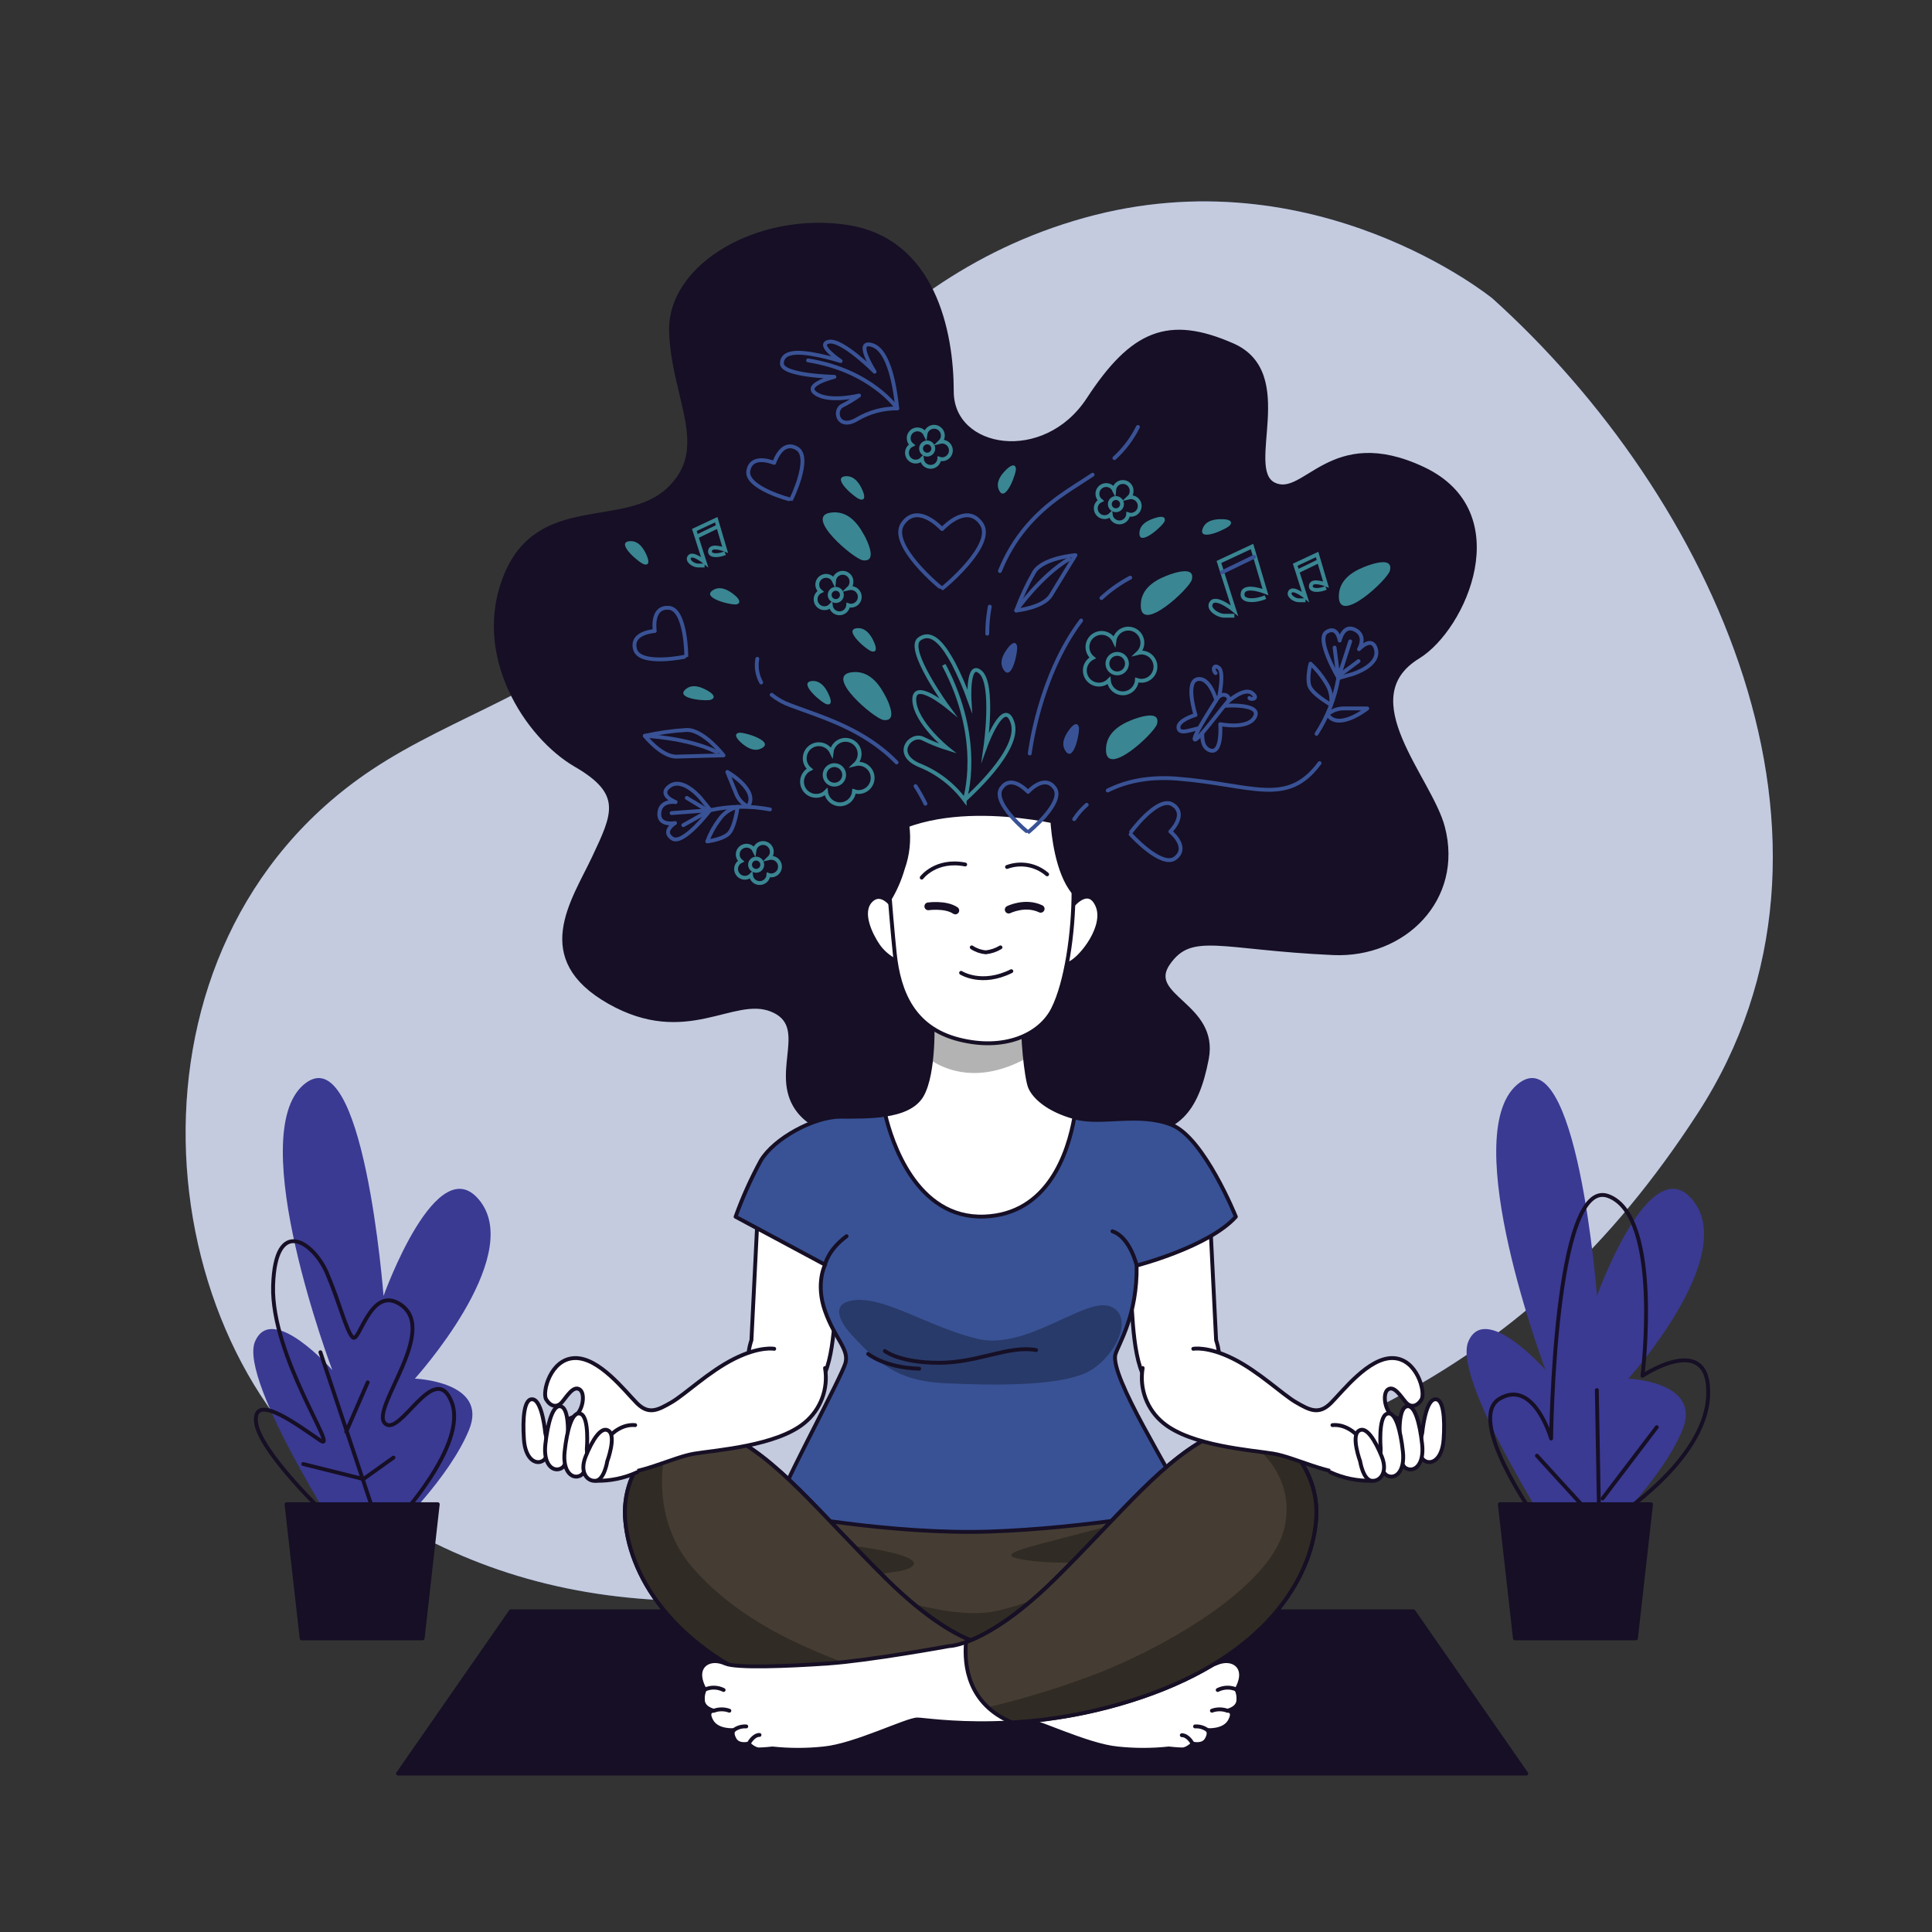
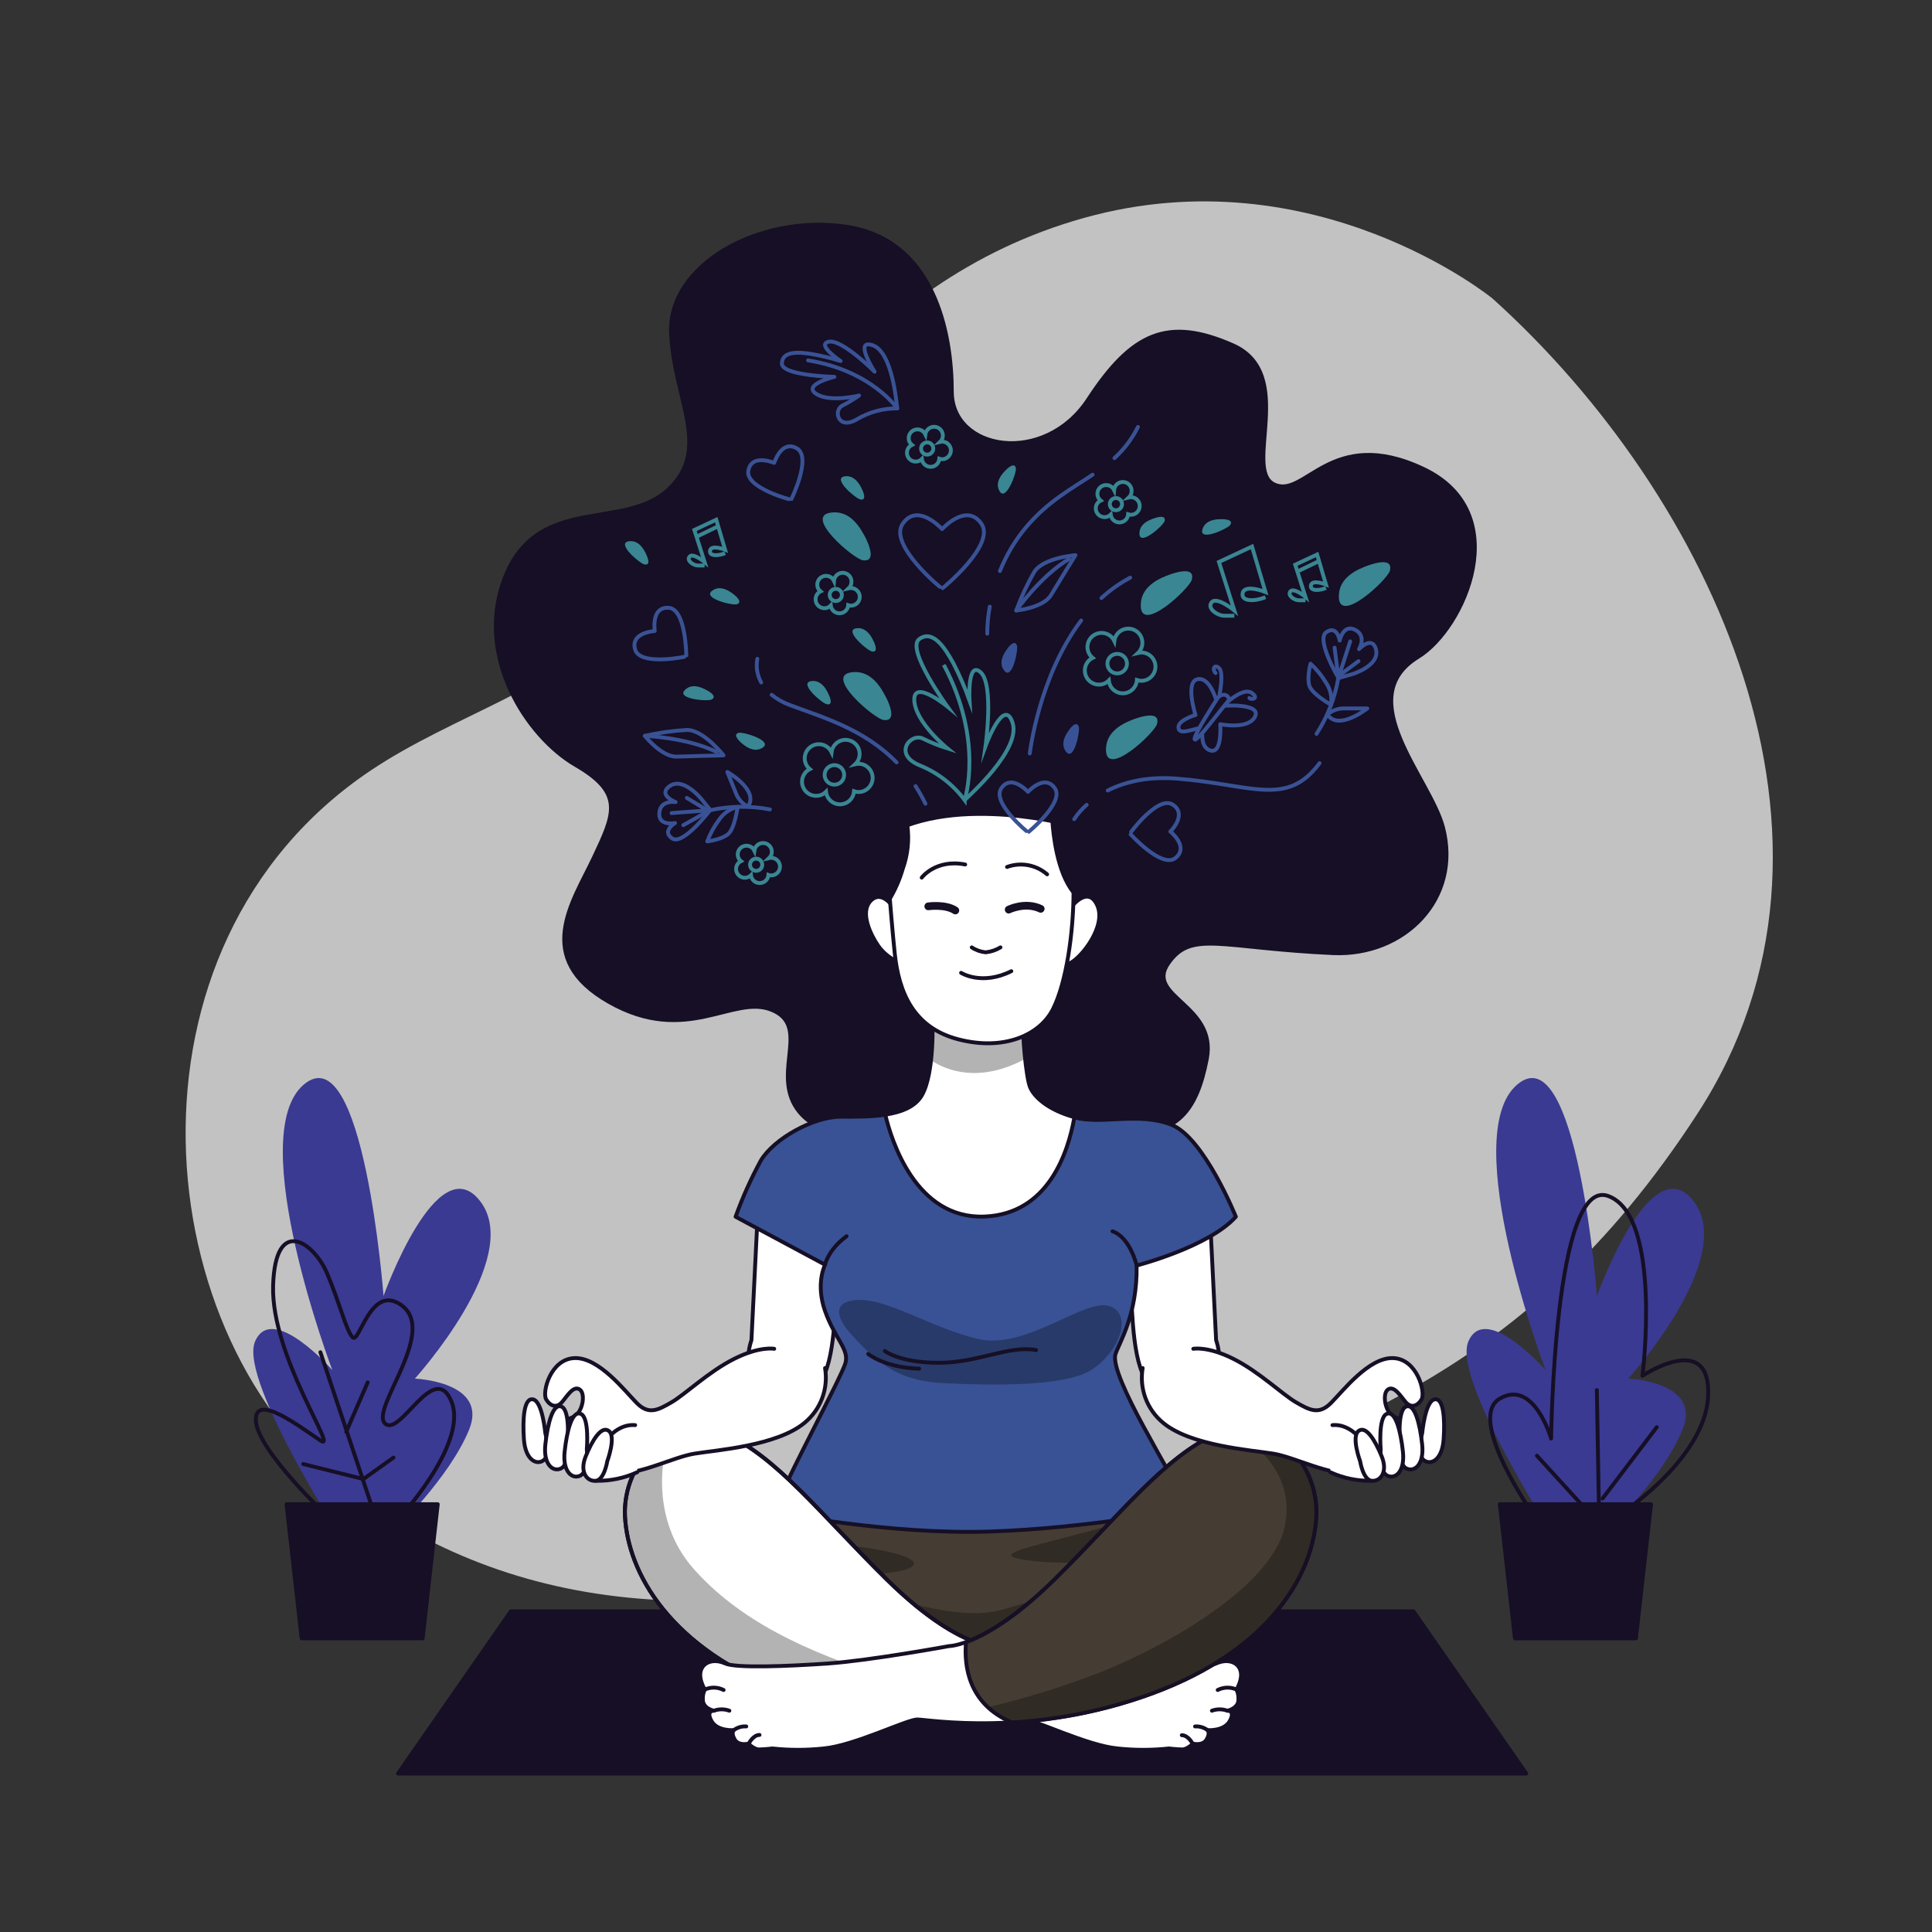
<svg xmlns="http://www.w3.org/2000/svg" id="Calque_1" data-name="Calque 1" viewBox="0 0 500 500">
  <rect x="0" y="0" width="500" height="500" fill="#333333" stroke="none" />
  <defs>
    <style>
      .cls-1, .cls-2, .cls-3, .cls-4, .cls-5, .cls-6, .cls-7, .cls-8 {
        stroke-linecap: round;
        stroke-linejoin: round;
      }

      .cls-1, .cls-2, .cls-4, .cls-5, .cls-6, .cls-8 {
        stroke: #160f25;
      }

      .cls-1, .cls-3 {
        fill: #160f25;
      }

      .cls-2, .cls-9 {
        fill: #453d33;
      }

      .cls-3, .cls-7 {
        stroke: #395295;
      }

      .cls-4, .cls-10 {
        fill: #395295;
      }

      .cls-5, .cls-11, .cls-12 {
        fill: #fff;
      }

      .cls-6, .cls-7, .cls-13, .cls-8, .cls-14 {
        fill: none;
      }

      .cls-15 {
        clip-path: url(#clippath);
      }

      .cls-13, .cls-11, .cls-16, .cls-10, .cls-17, .cls-18, .cls-9, .cls-12 {
        stroke-width: 0px;
      }

      .cls-11 {
        opacity: .7;
      }

      .cls-11, .cls-16 {
        isolation: isolate;
      }

      .cls-19 {
        clip-path: url(#clippath-1);
      }

      .cls-20 {
        clip-path: url(#clippath-2);
      }

      .cls-8 {
        stroke-width: 2px;
      }

      .cls-14 {
        stroke: #3a8693;
        stroke-miterlimit: 10;
      }

      .cls-16 {
        opacity: .3;
      }

      .cls-17 {
        fill: #3a8693;
      }

      .cls-18 {
        fill: #3a3a93;
      }
    </style>
    <clipPath id="clippath">
      <path class="cls-13" d="m254.79,314.84c16.47-.65,21.64-16.5,23.26-25.71-6.87-1.9-10.42-5.25-11.47-7.76s-2.11-14.32-1.69-17.05l-23.57-.64s.63,13.9-2.74,19.79c-1.72,3-5.38,4.38-9.47,5,1.56,6.61,7.89,27.08,25.68,26.37Z" />
    </clipPath>
    <clipPath id="clippath-1">
      <path class="cls-13" d="m252.4,425c-4.46-1.61-12.24-5.71-22.9-16.22-17.5-17.28-28.5-31.78-42-37.78s-26.5,7.25-25.75,21.5,11.25,34.25,42.5,45.75c11.66,4.26,23.87,6.78,36.26,7.49,11.36-4.74,12.42-14.74,11.89-20.74Z" />
    </clipPath>
    <clipPath id="clippath-2">
      <path class="cls-13" d="m250,425c4.45-1.61,12.23-5.71,22.9-16.22,17.5-17.25,28.5-31.75,42-37.75s26.5,7.25,25.75,21.5-11.25,34.25-42.5,45.75c-11.66,4.26-23.88,6.78-36.27,7.49-11.35-4.77-12.4-14.77-11.88-20.77Z" />
    </clipPath>
  </defs>
  <g id="freepik--background-simple--inject-10">
-     <path class="cls-10" d="m386.23,77.23s-45.89-37.48-105.58-20.86-84.68,68-118.91,103.39c-17.93,18.51-44.41,25.33-65.71,39.58-68.1,45.56-58,148-5.5,186.64,45.46,33.45,102.26,36.95,176.19,12.28,73.93-24.67,126.82-39.5,172.66-110.17s3.38-159.99-53.15-210.86Z" />
    <path class="cls-11" d="m386.23,77.23s-45.89-37.48-105.58-20.86-84.68,68-118.91,103.39c-17.93,18.51-44.41,25.33-65.71,39.58-68.1,45.56-58,148-5.5,186.64,45.46,33.45,102.26,36.95,176.19,12.28,73.93-24.67,126.82-39.5,172.66-110.17s3.38-159.99-53.15-210.86Z" />
  </g>
  <g id="freepik--Carpet--inject-10">
    <polygon class="cls-1" points="395 459 103 459 132.2 417 365.8 417 395 459" />
  </g>
  <g id="freepik--Plants--inject-10">
    <path class="cls-18" d="m405.14,402.58s-29.54-45.05-25.14-55.39,20,7.39,20,7.39c0,0-22.9-60.56-7.39-73.86s20.68,54.66,20.68,54.66c0,0,14-39.15,25.11-24.38s-17,45.79-17,45.79c0,0,19.2.74,14,13.3s-19.2,25.85-19.2,25.85l-11.06,6.64Z" />
    <path class="cls-6" d="m397,392.24s-17.72-25.11-8.86-30.28,13.29,10.34,13.29,10.34c0,0,.74-67.94,14.78-62.77s8.86,46.52,8.86,46.52c0,0,17.72-11.81,17,5.17s-24.38,31.78-24.38,31.78" />
    <line class="cls-6" x1="413.26" y1="393.72" x2="397.75" y2="376.73" />
    <line class="cls-6" x1="414" y1="401.84" x2="413.26" y2="359.75" />
    <line class="cls-6" x1="414.74" y1="387.81" x2="428.77" y2="369.35" />
    <polygon class="cls-1" points="427.29 389.29 388.15 389.29 392.06 424 423.38 424 427.29 389.29" />
    <path class="cls-18" d="m91.14,402.58s-29.54-45.05-25.14-55.39,20,7.39,20,7.39c0,0-22.93-60.58-7.42-73.86s20.68,54.66,20.68,54.66c0,0,14-39.15,25.11-24.38,11.11,14.77-17,45.79-17,45.79,0,0,19.2.74,14,13.3s-19.2,25.85-19.2,25.85l-11.03,6.64Z" />
    <path class="cls-6" d="m85.15,392.8s-18.36-17.25-18.92-25,11.69,1.67,16.69,5-12.79-21.7-12.24-40.06,10.57-11.12,13.91-3.33,5,15,6.68,16.69,4.45-12.8,11.68-8.91c11.56,6.23-7.23,27.26-3.34,31.16s12.8-16.69,17.25-5.56-14.47,31.15-14.47,31.15" />
    <line class="cls-6" x1="96.83" y1="391.68" x2="82.92" y2="349.96" />
    <line class="cls-6" x1="89.6" y1="370.54" x2="95.16" y2="357.75" />
    <polyline class="cls-6" points="78.47 378.89 94.05 382.78 101.84 377.22" />
    <polygon class="cls-1" points="113.29 389.29 74.15 389.29 78.06 424 109.38 424 113.29 389.29" />
  </g>
  <g id="freepik--Character--inject-10">
    <g id="freepik--Hair--inject-10">
      <path class="cls-1" d="m225.67,294s-14.67,1.33-20-8,4-20.67-6-24.67-22,9.34-42-2-9.34-26-4-37.33,8-16.67-4.67-24-26.67-28.67-18-49.33,30.67-11.34,42-22,1.33-23.34.67-40.67,22.66-30.67,45.33-27.33,27.33,27.33,27.33,42.66,24,19.34,35.34,2,20.66-21.33,37.33-14,2.67,32,10.67,36,14.66-15.33,38.66-4,10.67,41.33-1.33,48.67c-17.46,10.69,3.13,31.42,6.44,44.11,4.85,18.55-10.08,33.39-28.44,32.56-29.33-1.34-36.67-6-42.67,2.66-6,8.66,12.67,10.67,10,24.67s-8,19.33-20,19.33-19.33-10.66-32-5.33-28.66,9.33-34.66,6Z" />
    </g>
    <path class="cls-2" d="m202.5,389.5c-2.15,7.98-2.91,16.26-2.25,24.5,1.25,12.75,7.75,19.5,36,23.75s47.75.75,63.5-6.75,12.18-34.41,8.09-40.58-19.84-7.42-45.34-5.17-41.25-1.75-50.5-.25-9.5,4.5-9.5,4.5Z" />
    <path class="cls-16" d="m292.5,393.5s-13.5,3.5-23,6-10.5,3.5-2,4.5,24.5,0,24.5,0c0,0-22.5,10.5-34.5,13s-34-5.5-36.5-7.5,10.5-2,14-3.5,1.5-3.5-11-5.5-10,9.5,1,17.5,17.5,10.5,31.75,8,33.75-8.5,40.25-20.5-4.5-12-4.5-12Z" />
    <path class="cls-5" d="m196.13,313.45l-1.66,33.4s-3,7.76,2.4,12.74,12.36,3.51,16-2.95,3.14-21.41,4.06-27.32-6.27-12-12.18-14.21-8.62-1.66-8.62-1.66Z" />
    <path class="cls-5" d="m313.07,313.45l1.66,33.4s2.95,7.76-2.4,12.74-12.37,3.51-16.06-2.95-3.14-21.41-4.06-27.32,6.28-12,12.18-14.21,8.68-1.66,8.68-1.66Z" />
    <path class="cls-4" d="m241.32,263.68s.63,13.9-2.74,19.79-14.11,5.53-21.05,5.53-17.27,5.68-20.64,11.37c-2.54,4.67-4.72,9.52-6.52,14.52l23.16,12.42s-2.53,4.85,0,12,6.31,9.9,5.26,13.48-14.74,29.05-16,33.05c-.64,1.85-1.13,3.75-1.47,5.68,0,0,29.26,5.69,54.73,4.85s51.79-5.9,51.79-5.9c0,0-7.79-13.68-12-21.47s-8-15.79-7.16-18.53,5.69-10.1,5.48-22.95c0,0,18.73-4.84,25.68-12.63,0,0-8.21-20.42-16.63-23.79s-18.1,0-25-1.89-10.53-5.27-11.58-7.79-2.11-14.32-1.69-17.05l-23.62-.69Z" />
    <path class="cls-16" d="m220,345s-7-7.5,1-8.5,19.5,7,32,10,27.5-10.5,34-8.5,2.5,12-4.5,16.5-26.5,4-37.5,3.5-16.5-3.5-25-13Z" />
    <path class="cls-6" d="m229,349.64s3.81,3.05,14,3.05,18-4.57,25.14-3.3" />
    <path class="cls-6" d="m224.68,350.4s4.31,3.56,13.2,3.81" />
    <path class="cls-6" d="m213.53,327.26s.73-3.77,5.56-7.33" />
    <path class="cls-6" d="m294.16,327.47s-1.69-7.28-6.26-8.81" />
    <path class="cls-12" d="m254.79,314.84c16.47-.65,21.64-16.5,23.26-25.71-6.87-1.9-10.42-5.25-11.47-7.76s-2.11-14.32-1.69-17.05l-23.57-.64s.63,13.9-2.74,19.79c-1.72,3-5.38,4.38-9.47,5,1.56,6.61,7.89,27.08,25.68,26.37Z" />
    <g class="cls-15">
      <path class="cls-16" d="m265.3,274.06c-.42-3.23-.56-6.49-.41-9.74l-23.57-.64c.12,3.58,0,7.17-.37,10.73,4.14,2.71,12.53,5.95,24.35-.35Z" />
    </g>
    <path class="cls-6" d="m254.79,314.84c16.47-.65,21.64-16.5,23.26-25.71-6.87-1.9-10.42-5.25-11.47-7.76s-2.11-14.32-1.69-17.05l-23.57-.64s.63,13.9-2.74,19.79c-1.72,3-5.38,4.38-9.47,5,1.56,6.61,7.89,27.08,25.68,26.37Z" />
    <path class="cls-5" d="m231.32,235s-3-4.89-5.95-1.91,0,8.92,1.91,11.68,5.52,4.88,6.37,3.82-2.33-13.59-2.33-13.59Z" />
    <path class="cls-5" d="m277.4,234.56s4.25-5.52,6.59-.21-4,13.38-7,14.87-1.49-3.4-1.28-5.1,1.69-9.56,1.69-9.56Z" />
    <path class="cls-5" d="m229,216.3s1.49,20.18,2.55,30.37,4.86,19.33,16.54,22.33,21-1.06,24.43-7.86,5.31-19.75,5.31-30.37v-17s-30.16-8.51-48.83,2.53Z" />
    <path class="cls-6" d="m251.49,245.18c1.08.72,2.32,1.16,3.61,1.28,1.35-.14,2.66-.58,3.82-1.28" />
    <path class="cls-6" d="m248.73,251.77s5.31,3.4,13-.43" />
    <path class="cls-8" d="m240.24,234.56s4.46-.63,7,1.07" />
    <path class="cls-8" d="m261.05,235.41s4.25-2.12,8.28-.21" />
    <path class="cls-1" d="m230.26,232.63c1.46-2.46,2.6-5.09,3.39-7.83,1.29-3.59,1.69-7.44,1.17-11.22-2.02.73-3.97,1.64-5.82,2.72,0,0,.56,7.91,1.26,16.33Z" />
    <path class="cls-1" d="m277.82,230.94v-17.2s-2.08-.58-5.47-1.24c.22,3.3,1.21,13.25,5.47,18.44Z" />
    <path class="cls-6" d="m238.54,227.13s3.61-4.88,11.25-3.4" />
    <path class="cls-6" d="m260.62,224.37c3.55-1.3,7.53-.57,10.38,1.91" />
    <path class="cls-5" d="m256.75,426s-9.75,0-27.25-17.25-28.5-31.75-42-37.75-26.5,7.25-25.75,21.5,11.25,34.25,42.5,45.75,58,6.75,60.75,6.75,16.25,6.75,24.25,7.5c4.4.47,8.85.47,13.25,0,0,0,2.25.25,3.5.25s2.75-1.5,2.75-1.5c0,0,2.53.66,3.53-1.09s.22-2.41.22-2.41c0,0,4.28.37,5.78-2.38s-.64-2.64-.64-2.64c0,0,2.93-.57,2.86-2.93.05-.88-.12-1.76-.5-2.55,0,0,1.75-2.75,1-5s-3.5-3-6.25-1.75-16,.75-26.75,0-31.25-4.5-31.25-4.5Z" />
-     <path class="cls-9" d="m252.4,425c-4.46-1.61-12.24-5.71-22.9-16.22-17.5-17.28-28.5-31.78-42-37.78s-26.5,7.25-25.75,21.5,11.25,34.25,42.5,45.75c11.66,4.26,23.87,6.78,36.26,7.49,11.36-4.74,12.42-14.74,11.89-20.74Z" />
    <g class="cls-19">
      <path class="cls-16" d="m248.15,440.34c-4.93-1.87-10.69-3.87-17.15-5.84-23-7-40-15.5-51.5-28.5s-7.5-29.5-7.5-29.5l-2.65-2.4c-5.15,4.69-7.94,11.44-7.6,18.4.75,14.25,11.25,34.25,42.5,45.75,11.66,4.26,23.87,6.78,36.26,7.49,2.94-1.17,5.56-3.02,7.64-5.4Z" />
    </g>
    <path class="cls-6" d="m252.4,425c-4.46-1.61-12.24-5.71-22.9-16.22-17.5-17.28-28.5-31.78-42-37.78s-26.5,7.25-25.75,21.5,11.25,34.25,42.5,45.75c11.66,4.26,23.87,6.78,36.26,7.49,11.36-4.74,12.42-14.74,11.89-20.74Z" />
    <path class="cls-5" d="m320,437.25c-1.55-.7-3.34-.65-4.86.12" />
    <path class="cls-5" d="m317.64,442.73c-1.29-.47-2.71-.47-4,0" />
    <path class="cls-5" d="m312.5,447.75c-.92-.69-2.07-1.03-3.22-.95" />
    <path class="cls-5" d="m308.49,451s-1.07-1.93-2.64-1.93" />
    <path class="cls-5" d="m245.66,426s9.75,0,27.25-17.25,28.5-31.75,42-37.75,26.5,7.25,25.75,21.5-11.25,34.25-42.5,45.75-58,6.75-60.75,6.75-16.25,6.75-24.25,7.5c-4.4.47-8.85.47-13.25,0,0,0-2.25.25-3.5.25s-2.75-1.5-2.75-1.5c0,0-2.53.66-3.53-1.09s-.22-2.41-.22-2.41c0,0-4.29.37-5.79-2.38s.64-2.64.64-2.64c0,0-2.93-.57-2.86-2.93-.06-.88.12-1.76.51-2.55,0,0-1.75-2.75-1-5s3.5-3,6.25-1.75,16,.75,26.75,0,31.25-4.5,31.25-4.5Z" />
    <path class="cls-9" d="m250,425c4.45-1.61,12.23-5.71,22.9-16.22,17.5-17.25,28.5-31.75,42-37.75s26.5,7.25,25.75,21.5-11.25,34.25-42.5,45.75c-11.66,4.26-23.88,6.78-36.27,7.49-11.35-4.77-12.4-14.77-11.88-20.77Z" />
    <g class="cls-20">
      <path class="cls-16" d="m340.66,392.5c.52-9.93-5.64-19.36-14-22.15l-3.66,2.65s12.5,7.5,9.5,22-27.5,29.5-47,37.5c-9.71,3.81-19.67,6.92-29.82,9.33,1.82,1.66,3.93,2.98,6.21,3.91,12.39-.71,24.61-3.23,36.27-7.49,31.25-11.5,41.75-31.5,42.5-45.75Z" />
    </g>
    <path class="cls-6" d="m250,425c4.45-1.61,12.23-5.71,22.9-16.22,17.5-17.25,28.5-31.75,42-37.75s26.5,7.25,25.75,21.5-11.25,34.25-42.5,45.75c-11.66,4.26-23.88,6.78-36.27,7.49-11.35-4.77-12.4-14.77-11.88-20.77Z" />
    <path class="cls-5" d="m182.41,437.25c1.55-.7,3.34-.65,4.86.12" />
    <path class="cls-5" d="m184.76,442.73c1.29-.47,2.71-.47,4,0" />
    <path class="cls-5" d="m189.91,447.75c.92-.69,2.07-1.03,3.22-.95" />
    <path class="cls-5" d="m193.92,451s1.08-2,2.64-2" />
    <path class="cls-5" d="m200.37,349.07s-3.69-.74-10.33,2.58-12.74,9.23-16.25,11.26-5.9,3.33-9,.19-9.78-11.82-16.06-11.63-8.49,8.86-7.38,10.7,2.77,2.22,4.06.74,2.95-4.43,4.61-3.32.74,6.28-1.84,7.2-9.6,5.35-7.94,7.94,11.08,6.09,18.09,6.64,15.69-4.24,21.41-5.17,21.23-2,28.42-7.93c4.22-3.43,6.26-8.86,5.36-14.22" />
    <path class="cls-5" d="m141.12,370.85s-.73-8.12-3.13-8.68-2.77,5-2.4,10.34,3.32,6.83,5.16,5.35.37-7.01.37-7.01Z" />
    <path class="cls-5" d="m146.89,373.14s.7-8.13-1.56-9.1-3.6,4.42-4.19,9.75,2.07,7.31,4.15,6.19,1.6-6.84,1.6-6.84Z" />
    <path class="cls-5" d="m151.87,375s.71-8.12-1.56-9.09-3.6,4.42-4.18,9.75,2.06,7.31,4.14,6.18,1.6-6.84,1.6-6.84Z" />
    <path class="cls-5" d="m164.93,381c-3.35,1.55-7.01,2.3-10.7,2.22-.21-1.53-.34-3.07-.37-4.62,0-2,4.24-10.33,10.52-9.78" />
    <path class="cls-5" d="m157.16,378.17s2.35-6.36.41-7.84-4.33,2.46-6,6.6.44,6.56,2.64,6.29,2.95-5.05,2.95-5.05Z" />
    <path class="cls-5" d="m308.82,349.07s3.69-.74,10.34,2.58,12.73,9.23,16.24,11.26,5.91,3.33,9.05.19,9.78-11.82,16.05-11.63,8.49,8.86,7.39,10.7-2.77,2.22-4.06.74-3-4.43-4.62-3.32-.74,6.28,1.85,7.2,9.6,5.35,7.93,7.94-11.07,6.09-18.08,6.64-15.69-4.24-21.42-5.17-21.22-2-28.42-7.93c-4.22-3.43-6.26-8.86-5.35-14.22" />
    <path class="cls-5" d="m368.07,370.85s.74-8.12,3.14-8.68,2.77,5,2.4,10.34-3.32,6.83-5.17,5.35-.37-7.01-.37-7.01Z" />
    <path class="cls-5" d="m362.31,373.14s-.71-8.13,1.55-9.1,3.61,4.42,4.19,9.75-2.05,7.31-4.14,6.21-1.6-6.86-1.6-6.86Z" />
    <path class="cls-5" d="m357.32,375s-.7-8.12,1.56-9.09,3.61,4.42,4.19,9.75-2.07,7.31-4.14,6.18-1.61-6.84-1.61-6.84Z" />
    <path class="cls-5" d="m344.26,381c3.36,1.55,7.04,2.31,10.74,2.22.21-1.53.34-3.07.37-4.62,0-2-4.25-10.33-10.53-9.78" />
    <path class="cls-5" d="m352,378.17s-2.35-6.36-.41-7.84,4.32,2.46,6,6.6-.44,6.56-2.64,6.29-2.95-5.05-2.95-5.05Z" />
  </g>
  <g id="freepik--Graphics--inject-10">
    <path class="cls-7" d="m273,204c-2.35-3.41-6-.09-6.94.93-1-1-4.59-4.34-6.93-.93-2.55,3.71,6.85,11.44,6.93,11.4s9.46-7.69,6.94-11.4Z" />
    <path class="cls-14" d="m249.65,207.06c-2.94-3.95-6.89-7.03-11.44-8.91-7.32-2.86-2.55-8.58.63-7,2.05,1.01,4.18,1.86,6.36,2.54,0,0-8.27-6.68-8.58-12.4s8.58,1.59,8.58,1.59c0,0-10.81-14.88-7.31-17.48s6.67,2.23,8.9,6.36c1.58,3.09,2.96,6.27,4.13,9.54,0,0-.63-10.49,2.87-7.31,3.5,3.18,1.27,19.08,1.27,19.08,0,0,4.77-13,7-6s-11.45,19.03-12.41,19.99Z" />
    <path class="cls-14" d="m249.65,207.06s5.09-15.27-5.4-35" />
    <path class="cls-7" d="m232.2,105.69c-3.65-.03-7.23.94-10.37,2.79-5,3-6.2-2.33-3.84-3.5,1.51-.76,2.96-1.64,4.34-2.62,0,0-7.64,1.9-11.16-.47s4.77-4.36,4.77-4.36c0,0-13.65-.28-13.59-3.48s4.29-3,7.73-2.42c2.53.44,5.03,1.05,7.48,1.81,0,0-6.48-4.31-3.05-5s11.84,7.76,11.84,7.76c0,0-5.57-8.63-.45-6.83s6.16,15.33,6.3,16.32Z" />
    <path class="cls-7" d="m232.2,105.69s-6.74-9.82-23.07-12.42" />
    <path class="cls-14" d="m295.36,168.87c-.28,0-.56.04-.84.11,1.46-1.39,1.51-3.7.12-5.16-1.39-1.46-3.7-1.51-5.16-.12-.61.58-1,1.35-1.1,2.18-.86-1.82-3.04-2.6-4.86-1.73-1.82.86-2.6,3.04-1.73,4.86.23.48.56.91.98,1.25-1.8.9-2.53,3.1-1.63,4.9.9,1.8,3.1,2.53,4.9,1.63.34-.17.66-.4.93-.67.18,2,1.95,3.48,3.95,3.3,1.8-.16,3.21-1.62,3.31-3.43.37.12.75.19,1.14.2,2.02,0,3.66-1.64,3.66-3.66s-1.64-3.66-3.66-3.66h0Z" />
    <circle class="cls-14" cx="289.13" cy="171.75" r="2.53" />
    <path class="cls-14" d="m222.18,197.66c-.29,0-.57.04-.85.11,1.46-1.38,1.53-3.7.14-5.16s-3.7-1.53-5.16-.14c-.62.58-1.01,1.36-1.11,2.2-.87-1.82-3.05-2.58-4.87-1.71-1.27.61-2.07,1.89-2.07,3.3,0,1.08.49,2.1,1.32,2.79-1.8.9-2.53,3.1-1.63,4.9.9,1.8,3.1,2.53,4.9,1.63.34-.17.66-.4.93-.67.21,2,2.01,3.45,4.01,3.23,1.75-.19,3.12-1.6,3.24-3.36.37.13.76.2,1.15.2,2.02,0,3.66-1.64,3.66-3.66s-1.64-3.66-3.66-3.66h0Z" />
    <circle class="cls-14" cx="215.94" cy="200.54" r="2.53" />
    <path class="cls-14" d="m220.18,152.18c-.18,0-.36.03-.53.07.45-.42.71-1.02.71-1.64.06-1.25-.91-2.31-2.16-2.37-1.22-.06-2.27.86-2.37,2.08-.54-1.13-1.89-1.61-3.03-1.07-1.13.54-1.61,1.89-1.07,3.03.14.3.35.57.61.78-.77.37-1.25,1.15-1.26,2-.04,1.26.95,2.31,2.21,2.35.64.02,1.26-.23,1.71-.7.14,1.25,1.26,2.14,2.51,2,1.09-.12,1.93-1,2.01-2.09.23.08.47.13.71.13,1.26,0,2.28-1.02,2.28-2.28,0-1.26-1.02-2.28-2.28-2.28h-.05Z" />
    <circle class="cls-14" cx="216.3" cy="153.97" r="1.58" />
    <path class="cls-14" d="m199.57,222c-.18,0-.35.03-.52.07.45-.43.7-1.02.7-1.64,0-1.25-1.03-2.27-2.28-2.26-1.13,0-2.09.85-2.24,1.97-.55-1.13-1.9-1.6-3.03-1.05-1.13.55-1.6,1.9-1.05,3.03.14.29.34.55.59.75-1.12.57-1.57,1.93-1,3.05.57,1.12,1.93,1.57,3.05,1,.21-.1.4-.24.56-.4.14,1.25,1.26,2.14,2.51,2,1.09-.12,1.93-1,2.01-2.09.23.08.47.13.71.13,1.26,0,2.28-1.02,2.28-2.28,0-1.26-1.02-2.28-2.28-2.28h0Z" />
    <circle class="cls-14" cx="195.69" cy="223.79" r="1.58" />
    <path class="cls-14" d="m243.83,114.29c-.18,0-.35.03-.52.07.91-.87.94-2.3.07-3.21s-2.3-.94-3.21-.07c-.37.36-.61.83-.68,1.34-.54-1.13-1.89-1.61-3.02-1.08-.8.38-1.31,1.19-1.3,2.08,0,.67.3,1.31.82,1.73-1.13.55-1.59,1.91-1.04,3.04.38.78,1.18,1.28,2.04,1.27.6,0,1.17-.24,1.59-.66.14,1.25,1.26,2.14,2.51,2.01,1.09-.12,1.93-1,2.01-2.09.23.08.47.12.71.13,1.26,0,2.28-1.02,2.28-2.28,0-1.26-1.02-2.28-2.28-2.28h0,.02Z" />
    <circle class="cls-14" cx="239.95" cy="116.08" r="1.58" />
    <path class="cls-14" d="m292.68,128.68c-.18,0-.36.03-.53.07.45-.42.71-1.02.71-1.64.06-1.25-.91-2.31-2.16-2.37-1.22-.06-2.27.86-2.37,2.08-.54-1.13-1.89-1.61-3.03-1.07-1.13.54-1.61,1.89-1.07,3.03.14.3.35.57.61.78-.77.37-1.25,1.15-1.26,2,0,1.26,1.02,2.28,2.28,2.28.59,0,1.16-.23,1.59-.65.14,1.25,1.26,2.14,2.51,2,1.09-.12,1.93-1,2.01-2.09.23.08.47.13.71.13,1.26,0,2.28-1.02,2.28-2.28,0-1.26-1.02-2.28-2.28-2.28v.02Z" />
    <circle class="cls-14" cx="288.8" cy="130.47" r="1.58" />
    <path class="cls-7" d="m263,158c1.27-3.46,2.83-6.8,4.67-10,2.33-3.67,10.66-4.33,10.66-4.33,0,0-4.33,7-6.33,10.33s-9,4-9,4Z" />
    <path class="cls-7" d="m263,158s6.33-9,13.67-13.33" />
    <path class="cls-7" d="m166.87,190.44c3.59-.81,7.25-1.33,10.93-1.53,4.34,0,9.45,6.58,9.45,6.58,0,0-8.24.18-12.12.32s-8.26-5.37-8.26-5.37Z" />
    <path class="cls-7" d="m166.87,190.44s11,.41,18.63,4.19" />
    <path class="cls-7" d="m315.23,182.83s-1.62-7.53-5.15-7.09-.68,9.3-.68,9.3c0,0-4.64,1.32-4.42,3.31s3.52.33,6.38-.11c0,0-1.15,5.17,1.94,6s2.5-6.82,2.5-6.82c0,0,6.9,1.41,8.84-1.68,2.25-3.55-6.54-3.36-9.41-2.91Z" />
    <path class="cls-3" d="m315.23,180.51s-6.44,9.79-6.06,10.82,7.35-8.5,8.51-9.66-.9-2.84-2.45-1.16Z" />
    <path class="cls-7" d="m317.68,181.67s4.25-3.87,6.31-2.32-.38,1.8-.64,1.29" />
    <path class="cls-7" d="m315.62,179.73s1.16-5.67-.13-6.83-1.81.39-.9,1.29" />
    <path class="cls-7" d="m254,135.56c-3.44-5-8.76-.13-10.19,1.36-1.44-1.49-6.76-6.38-10.2-1.36-3.75,5.45,10.07,16.81,10.2,16.76s13.92-11.32,10.19-16.76Z" />
    <path class="cls-7" d="m206.27,116.06c-3.56-2.12-5.45,2.41-5.92,3.73-1.31-.51-6-2-6.69,2.06-.76,4.43,11,7.53,11.07,7.46s5.4-10.95,1.54-13.25Z" />
    <path class="cls-7" d="m173.08,157.3c-4.13-.31-3.81,4.59-3.63,6-1.4.13-6.26.86-5.07,4.82,1.29,4.31,13.21,1.83,13.23,1.74s-.05-12.22-4.53-12.56Z" />
    <path class="cls-7" d="m304.17,222.08c3.28-2.53-.23-6-1.29-6.88,1-1,4.09-4.82.56-7-3.84-2.35-11.06,7.45-11,7.53s8.17,9.09,11.73,6.35Z" />
    <path class="cls-7" d="m285.05,154.78c2.24-2.08,4.75-3.85,7.45-5.28" />
    <path class="cls-7" d="m266.5,195s2.34-19.91,13.3-34.41" />
    <path class="cls-7" d="m236.94,203.45c.95,1.46,1.8,2.98,2.56,4.55" />
    <path class="cls-7" d="m199.71,179.82c1.44,1.15,3.06,2.06,4.79,2.68,7.91,3,18.95,6,27.54,14.82" />
    <path class="cls-7" d="m196,170.5c-.39,2.1-.04,4.26,1,6.13" />
    <path class="cls-7" d="m288.41,118.56c2.51-2.28,4.58-5.02,6.09-8.06" />
    <path class="cls-7" d="m258.78,147.78c1.63-4.09,3.9-7.9,6.72-11.28,5.69-6.77,11.82-10,17.27-13.65" />
    <path class="cls-7" d="m255.5,164c0-2.35.22-4.69.65-7" />
    <path class="cls-7" d="m286.68,204.58c4.16-2.1,10-3.68,17.82-3.08,19.5,1.5,28.5,7.5,37-4" />
    <path class="cls-7" d="m278,212c.9-1.39,1.99-2.64,3.24-3.72" />
    <path class="cls-14" d="m319.46,159.35h-2.67c-1.61,0-4.55-1.87-3.21-3.48s5.88,2.14,5.88,2.14l-4-12.57,8.56-4,3.48,11.77s-5.35-2.14-5.89.26,3.48,2.14,5.89,1.07" />
-     <line class="cls-7" x1="316.25" y1="148.11" x2="324.54" y2="144.1" />
    <path class="cls-14" d="m337.85,155.35h-1.76c-1.07,0-3-1.24-2.13-2.3s3.89,1.41,3.89,1.41l-2.65-8.31,5.66-2.65,2.3,7.78s-3.54-1.41-3.89.18,2.3,1.41,3.89.7" />
    <line class="cls-14" x1="335.73" y1="147.92" x2="341.21" y2="145.27" />
    <path class="cls-14" d="m182.35,146.35h-1.76c-1.07,0-3-1.24-2.13-2.3s3.89,1.41,3.89,1.41l-2.65-8.31,5.66-2.65,2.3,7.78s-3.54-1.41-3.89.18,2.3,1.41,3.89.7" />
    <line class="cls-14" x1="180.23" y1="138.92" x2="185.71" y2="136.27" />
    <path class="cls-7" d="m350,174.46s7.24-2.18,6.09-6.46c-1-3.62-4.38,0-4.38,0,0,0,2.1-3.4-1-5s-4,2.78-4,2.78c0,0-.62-4.06-3.44-2.19s3.13,11.89,3.13,11.89l3.6-1.02Z" />
    <path class="cls-7" d="m340.72,189.91c2.83-4.37,4.75-9.27,5.63-14.4l3.08-9.52" />
    <path class="cls-7" d="m344.47,182.4c.3-1.97-.15-3.98-1.25-5.64-1.1-1.85-2.47-3.54-4.06-5,0,0-.94,3.44-.32,5.63s5.63,5.01,5.63,5.01Z" />
    <path class="cls-7" d="m343.54,184.9c1.22-1.04,2.78-1.6,4.38-1.56h5.94s-7.51,5.94-10.32,1.56Z" />
    <polyline class="cls-7" points="345.39 167.6 346.33 175 351.58 171.1" />
    <path class="cls-7" d="m181.47,206.73s-4.74-5.88-8.27-3.21c-3,2.27,1.65,4.06,1.65,4.06,0,0-3.95-.66-4.22,2.83s4.07,2.59,4.07,2.59c0,0-3.53,2.11-.73,4s9.84-7.38,9.84-7.38l-2.34-2.89Z" />
    <path class="cls-7" d="m199.26,209.48c-5.11-.98-10.37-.91-15.45.2l-10,.74" />
    <path class="cls-7" d="m190.89,208.83c-1.94.46-3.63,1.63-4.75,3.28-1.3,1.72-2.35,3.63-3.1,5.65,0,0,3.54-.42,5.33-1.83s2.52-7.1,2.52-7.1Z" />
    <path class="cls-7" d="m193.56,208.76c-1.43-.73-2.53-1.97-3.1-3.47-1.05-2.61-2.23-5.51-2.23-5.51,0,0,8.33,4.72,5.33,8.98Z" />
    <polyline class="cls-7" points="176.84 213.55 183.34 209.89 177.75 206.5" />
    <path class="cls-17" d="m229.84,181.59c-.3-.68-.63-1.35-1-2-1.79-3.29-4.42-6.18-8.55-5.59-7,1,6,12,8.34,12.33,2.88.41,2.14-2.52,1.21-4.74Z" />
    <path class="cls-17" d="m224.51,140.26c-.36-.85-.74-1.59-1-2-1.8-3.3-4.42-6.18-8.55-5.59-7,1,6,12,8.34,12.33,2.88.41,2.14-2.53,1.21-4.74Z" />
    <path class="cls-17" d="m294.87,185.65c-.89.26-1.67.56-2.1.73-3.48,1.4-6.65,3.68-6.54,7.85.19,7.07,12.61-4.58,13.21-6.87.73-2.77-2.27-2.36-4.57-1.71Z" />
    <path class="cls-17" d="m303.87,148.32c-.71.21-1.41.45-2.1.73-3.48,1.4-6.65,3.67-6.54,7.84.19,7.07,12.61-4.58,13.21-6.86.73-2.78-2.27-2.38-4.57-1.71Z" />
    <path class="cls-17" d="m355.12,146c-.71.2-1.41.45-2.09.73-3.48,1.4-6.65,3.67-6.54,7.84.19,7.07,12.61-4.58,13.21-6.86.73-2.81-2.27-2.41-4.58-1.71Z" />
    <path class="cls-17" d="m214.59,180c-.14-.34-.3-.68-.47-1-.87-1.6-2.15-3-4.17-2.73-3.42.49,2.93,5.86,4.07,6,1.39.24,1.03-1.19.57-2.27Z" />
    <path class="cls-17" d="m190.18,154.06c-.34-.29-.68-.53-.86-.66-1.51-1.05-3.28-1.73-4.95-.57-2.84,2,5.24,3.92,6.33,3.56,1.3-.45.37-1.56-.52-2.33Z" />
    <path class="cls-17" d="m226.26,166.33c-.14-.34-.3-.68-.47-1-.88-1.61-2.16-3-4.17-2.73-3.42.49,2.93,5.85,4.07,6,1.38.25,1.02-1.19.57-2.27Z" />
    <path class="cls-17" d="m167.39,143.81c-.14-.34-.29-.68-.47-1-.87-1.61-2.15-3-4.17-2.73-3.42.49,2.93,5.86,4.07,6,1.39.24,1.03-1.19.57-2.27Z" />
    <path class="cls-17" d="m183.3,178.84c-.32-.2-.66-.37-1-.53-1.64-.8-3.5-1.2-5,.2-2.5,2.39,5.79,3.07,6.81,2.54,1.32-.64.19-1.6-.81-2.21Z" />
    <path class="cls-17" d="m223.26,127c-.14-.34-.3-.68-.47-1-.88-1.6-2.16-3-4.17-2.73-3.42.49,2.93,5.86,4.07,6,1.38.24,1.02-1.19.57-2.27Z" />
    <path class="cls-10" d="m260.87,167.64c-.27.35-.5.69-.62.88-1,1.54-1.61,3.35-.38,5,2.08,2.76,3.72-5.39,3.31-6.47-.5-1.34-1.58-.33-2.31.59Z" />
    <path class="cls-10" d="m276.87,188.64c-.27.35-.5.69-.62.88-1,1.54-1.61,3.35-.38,5,2.08,2.76,3.72-5.39,3.31-6.47-.5-1.34-1.58-.33-2.31.59Z" />
    <path class="cls-17" d="m299.15,134c-.34.09-.67.2-1,.33-1.71.65-3.28,1.73-3.27,3.76,0,3.45,6.2-2.1,6.52-3.21.35-1.4-1.11-1.24-2.25-.88Z" />
    <path class="cls-17" d="m260.53,121.43c-.32.31-.6.61-.75.78-1.21,1.37-2.1,3.06-1.13,4.85,1.63,3,4.49-4.76,4.26-5.88-.29-1.38-1.52-.55-2.38.25Z" />
    <path class="cls-17" d="m191.58,192c.26.25.53.48.82.7,1.45,1.13,3.19,1.9,4.92.83,2.93-1.81-5-4.19-6.14-3.88-1.35.35-.45,1.52.4,2.35Z" />
    <path class="cls-17" d="m316.52,134.37h-1.08c-1.83.11-3.65.67-4.25,2.61-1,3.3,6.55-.15,7.18-1.11.77-1.17-.67-1.45-1.85-1.5Z" />
  </g>
</svg>